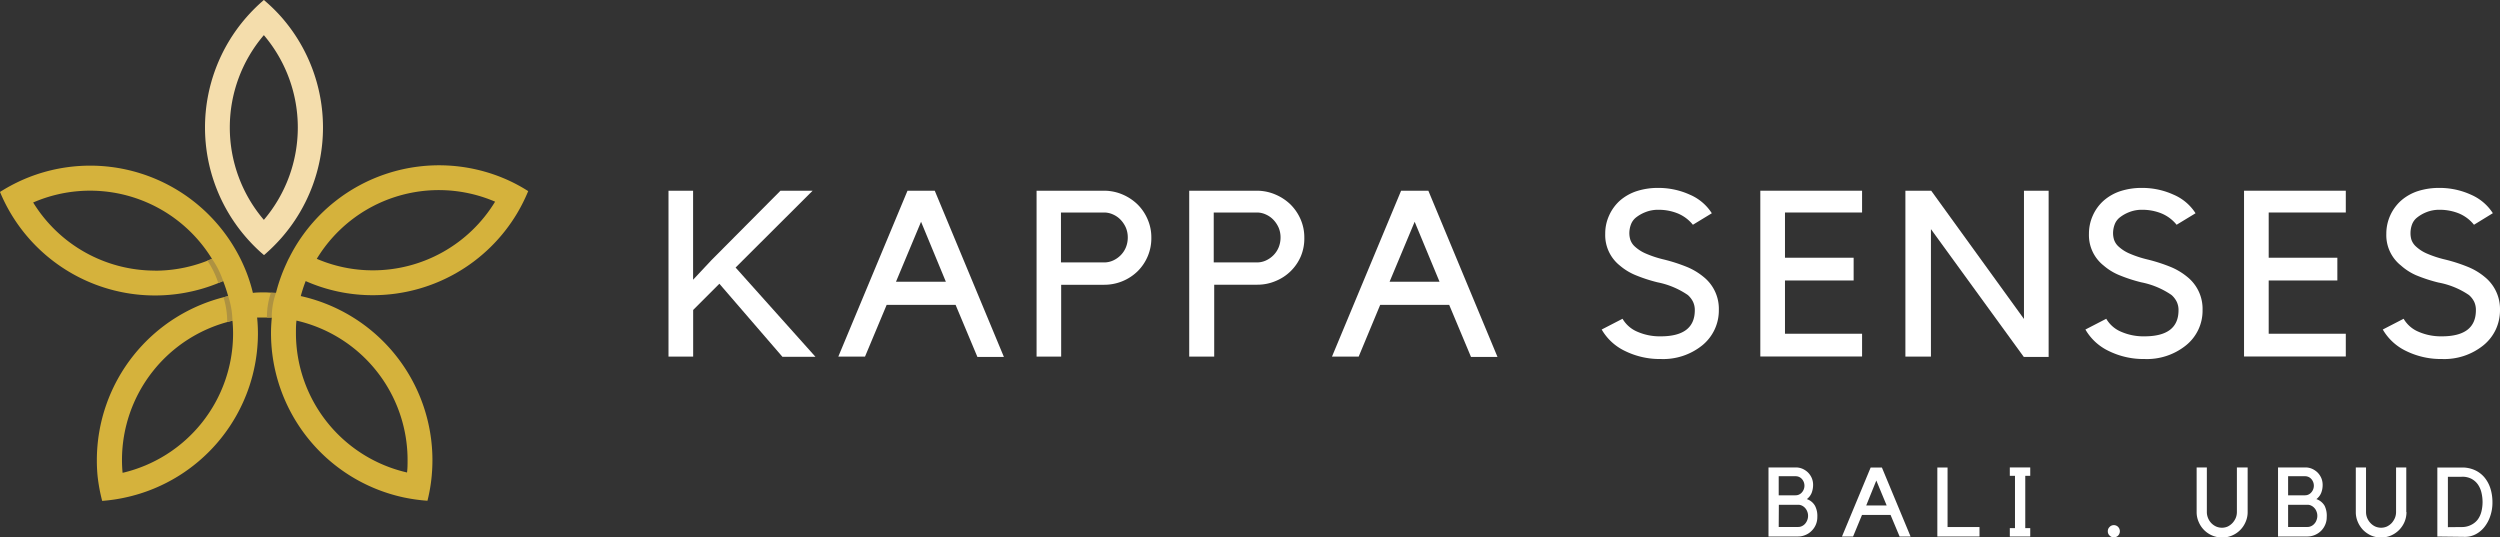
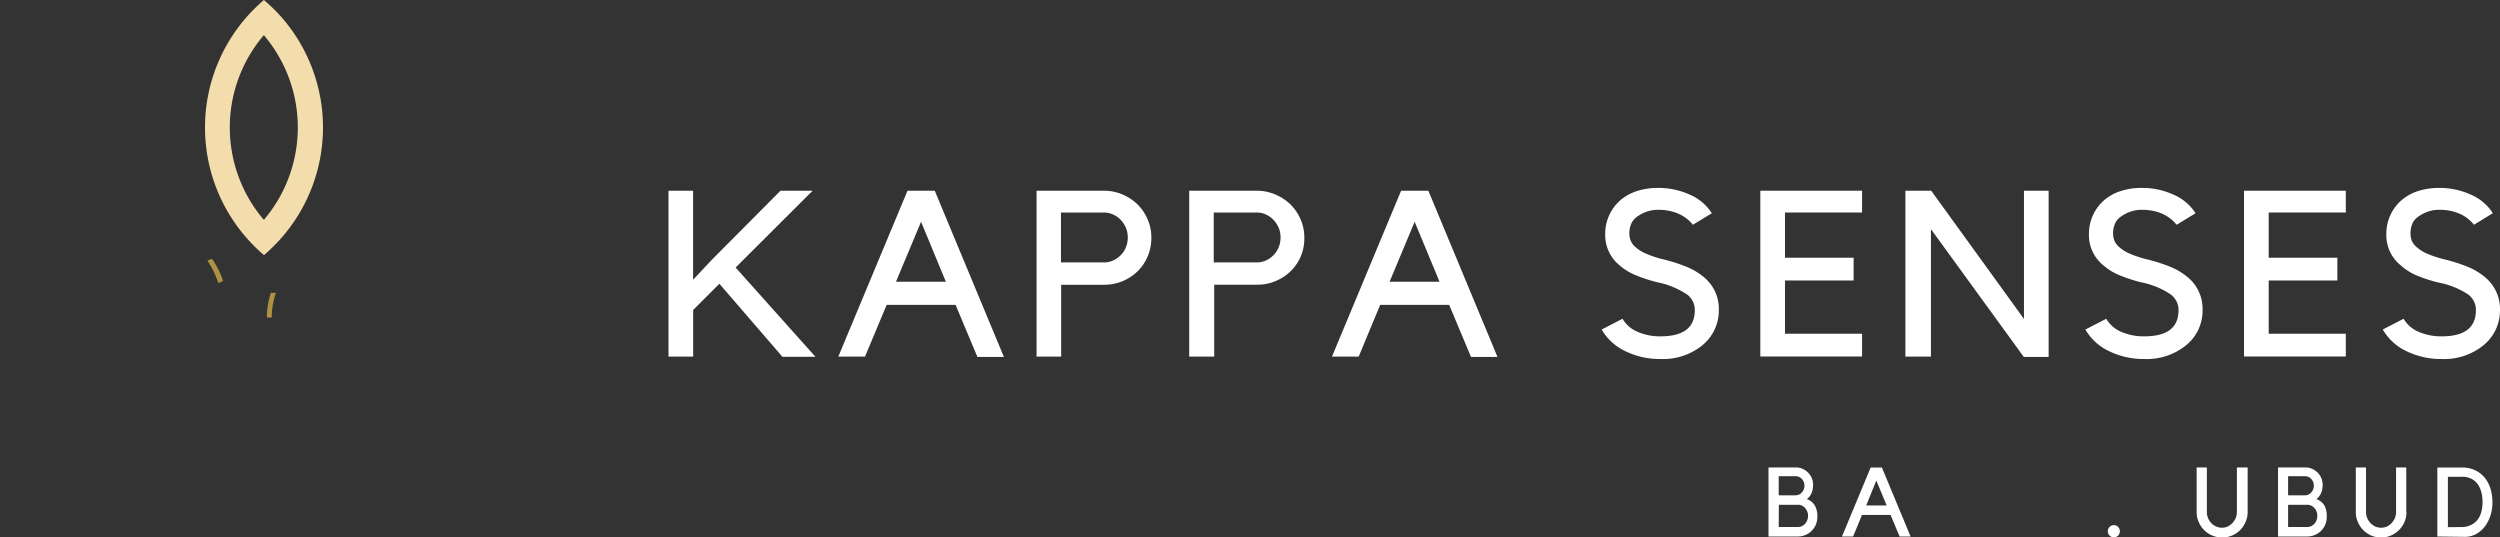
<svg xmlns="http://www.w3.org/2000/svg" id="Layer_1" data-name="Layer 1" width="367.05" height="78.91" viewBox="0 0 367.05 78.91">
  <rect x="0" y="0" width="367.05" height="78.91" fill="#333333" stroke="none" />
  <path d="M108,39.28l11.73,13.11h-4.85l-9.26-10.73-3.85,3.85v6.85H98.15V28h3.61V41.07l2.68-2.86L114.59,28h4.72Z" style="fill:#fff" />
  <path d="M127,52.36h-3.92L133.24,28h4l10.15,24.4h-3.89l-3.2-7.64H130.18Zm4.55-11h7.32l-3.64-8.8Z" style="fill:#fff" />
  <path d="M162.08,28a6.92,6.92,0,0,1,2.72.55A7.25,7.25,0,0,1,167,30a6.8,6.8,0,0,1,1.49,2.19,6.62,6.62,0,0,1,.55,2.7,6.8,6.8,0,0,1-2,4.92,7,7,0,0,1-4.92,2l-6.32,0V52.36h-3.61V28Zm0,10.53a3.17,3.17,0,0,0,1.36-.29,3.77,3.77,0,0,0,1.11-.78,3.59,3.59,0,0,0,.76-1.16,3.83,3.83,0,0,0,.27-1.43,3.7,3.7,0,0,0-.27-1.42,4,4,0,0,0-.76-1.16,3.47,3.47,0,0,0-1.11-.79,3.18,3.18,0,0,0-1.36-.3h-6.31v7.33Z" style="fill:#fff" />
  <path d="M184.51,28a6.88,6.88,0,0,1,2.72.55A7.25,7.25,0,0,1,189.45,30a7,7,0,0,1,1.5,2.19,6.62,6.62,0,0,1,.55,2.7A6.75,6.75,0,0,1,191,37.6a6.79,6.79,0,0,1-3.71,3.66,6.79,6.79,0,0,1-2.71.54l-6.31,0V52.36H174.6V28Zm0,10.53a3.17,3.17,0,0,0,1.36-.29,3.77,3.77,0,0,0,1.11-.78,3.59,3.59,0,0,0,.76-1.16,3.83,3.83,0,0,0,.27-1.43,3.7,3.7,0,0,0-.27-1.42,4,4,0,0,0-.76-1.16,3.47,3.47,0,0,0-1.11-.79,3.14,3.14,0,0,0-1.36-.3h-6.31v7.33Z" style="fill:#fff" />
  <path d="M199.48,52.36h-3.92L205.71,28h4l10.15,24.4h-3.89l-3.2-7.64H202.64Zm4.54-11h7.33l-3.65-8.8Z" style="fill:#fff" />
  <path d="M252.36,45.51a6.6,6.6,0,0,1-2.44,5.2,9.13,9.13,0,0,1-6.09,2,11.52,11.52,0,0,1-5.23-1.17,7.81,7.81,0,0,1-3.44-3.16l3.06-1.58a4.55,4.55,0,0,0,2.19,1.91,8.19,8.19,0,0,0,3.42.67c3.32,0,5-1.28,5-3.83a2.8,2.8,0,0,0-.26-1.24,3.23,3.23,0,0,0-.77-1,12,12,0,0,0-4.44-1.86,22.43,22.43,0,0,1-3.27-1.07A8.53,8.53,0,0,1,237.84,39a5.7,5.7,0,0,1-2.16-4.66,6.32,6.32,0,0,1,.57-2.7,6.49,6.49,0,0,1,1.59-2.19,7.13,7.13,0,0,1,2.5-1.4,10.11,10.11,0,0,1,3.15-.46,11.09,11.09,0,0,1,4.63,1,7.14,7.14,0,0,1,3.21,2.72L248.55,33a5.6,5.6,0,0,0-2.31-1.7,7.49,7.49,0,0,0-2.75-.5,5,5,0,0,0-1.89.34,5.41,5.41,0,0,0-1.45.83,2.39,2.39,0,0,0-.7,1,3.69,3.69,0,0,0-.23,1.29,3.32,3.32,0,0,0,.14.92,2.37,2.37,0,0,0,.65,1,5.71,5.71,0,0,0,1.52,1,15.53,15.53,0,0,0,2.72.91,24.54,24.54,0,0,1,3.47,1.12,9.57,9.57,0,0,1,2.38,1.43A6,6,0,0,1,252.36,45.51Z" style="fill:#fff" />
  <path d="M273.39,28V31.2H262.07v6.64h10.08v3.34H262.07V49h11.32v3.34H258.45V28Z" style="fill:#fff" />
  <path d="M300.78,28v24.4h-3.65L283.5,33.64V52.36h-3.75V28h3.79l13.62,18.83V28Z" style="fill:#fff" />
  <path d="M323.38,45.51a6.52,6.52,0,0,1-2.44,5.2,9.13,9.13,0,0,1-6.09,2,11.52,11.52,0,0,1-5.23-1.17,7.81,7.81,0,0,1-3.44-3.16l3.06-1.58a4.55,4.55,0,0,0,2.19,1.91,8.19,8.19,0,0,0,3.42.67q5,0,5-3.83a2.8,2.8,0,0,0-.26-1.24,3.23,3.23,0,0,0-.77-1,11.89,11.89,0,0,0-4.44-1.86,22.43,22.43,0,0,1-3.27-1.07A8.31,8.31,0,0,1,308.87,39a5.68,5.68,0,0,1-2.17-4.66,6.47,6.47,0,0,1,.57-2.7,6.39,6.39,0,0,1,1.6-2.19,7.08,7.08,0,0,1,2.49-1.4,10.11,10.11,0,0,1,3.15-.46,11.06,11.06,0,0,1,4.63,1,7.14,7.14,0,0,1,3.21,2.72L319.57,33a5.6,5.6,0,0,0-2.31-1.7,7.49,7.49,0,0,0-2.75-.5,5,5,0,0,0-1.89.34,5.41,5.41,0,0,0-1.45.83,2.39,2.39,0,0,0-.7,1,3.69,3.69,0,0,0-.23,1.29,3.32,3.32,0,0,0,.14.92,2.37,2.37,0,0,0,.65,1,5.71,5.71,0,0,0,1.52,1,15.82,15.82,0,0,0,2.72.91,24.54,24.54,0,0,1,3.47,1.12,9.57,9.57,0,0,1,2.38,1.43A6,6,0,0,1,323.38,45.51Z" style="fill:#fff" />
  <path d="M344.41,28V31.2H333.09v6.64h10.08v3.34H333.09V49h11.32v3.34H329.47V28Z" style="fill:#fff" />
  <path d="M367.05,45.51a6.73,6.73,0,0,1-.62,2.87,6.58,6.58,0,0,1-1.83,2.33,9.13,9.13,0,0,1-6.09,2,11.55,11.55,0,0,1-5.23-1.17,7.86,7.86,0,0,1-3.44-3.16l3.06-1.58a4.55,4.55,0,0,0,2.19,1.91,8.25,8.25,0,0,0,3.42.67q5,0,5-3.83a2.8,2.8,0,0,0-.25-1.24,3.12,3.12,0,0,0-.78-1A11.82,11.82,0,0,0,358,41.48a22.43,22.43,0,0,1-3.27-1.07A8.31,8.31,0,0,1,352.53,39a5.68,5.68,0,0,1-2.17-4.66,6.52,6.52,0,0,1,2.17-4.89,7.08,7.08,0,0,1,2.49-1.4,10.16,10.16,0,0,1,3.15-.46,11.06,11.06,0,0,1,4.63,1A7.22,7.22,0,0,1,366,31.3L363.23,33a5.58,5.58,0,0,0-2.3-1.7,7.55,7.55,0,0,0-2.76-.5,5,5,0,0,0-1.89.34,5.34,5.34,0,0,0-1.44.83,2.33,2.33,0,0,0-.71,1,3.68,3.68,0,0,0-.22,1.29,3.3,3.3,0,0,0,.13.92,2.4,2.4,0,0,0,.66,1,5.63,5.63,0,0,0,1.51,1,15.82,15.82,0,0,0,2.72.91,23.71,23.71,0,0,1,3.47,1.12,9.22,9.22,0,0,1,2.38,1.43A6.05,6.05,0,0,1,367.05,45.51Z" style="fill:#fff" />
  <path d="M266.82,75.93a2.79,2.79,0,0,1-.83,2,2.66,2.66,0,0,1-.9.61,2.79,2.79,0,0,1-1.11.23h-4.33V68.63h4a2.48,2.48,0,0,1,1,.2,2.82,2.82,0,0,1,.8.54,2.7,2.7,0,0,1,.55.81,2.54,2.54,0,0,1,.2,1,3.29,3.29,0,0,1-.22,1.2,2.17,2.17,0,0,1-.7.9,2.17,2.17,0,0,1,1.21,1A3.26,3.26,0,0,1,266.82,75.93Zm-5.67-3.21,1.05,0h1.42a1.2,1.2,0,0,0,.92-.41,1.48,1.48,0,0,0,0-2,1.22,1.22,0,0,0-.92-.39h-2.47v2.74Zm0,4.65H264a1.25,1.25,0,0,0,.57-.13,1.41,1.41,0,0,0,.46-.35,1.79,1.79,0,0,0,.31-.52,1.69,1.69,0,0,0,.12-.64,1.64,1.64,0,0,0-.12-.63,1.62,1.62,0,0,0-.31-.51,1.52,1.52,0,0,0-.46-.35,1.25,1.25,0,0,0-.57-.13h-2.83Z" style="fill:#fff" />
  <path d="M272.07,78.77h-1.63l4.21-10.13h1.65l4.21,10.13H278.9l-1.33-3.17h-4.19ZM274,74.21H277l-1.52-3.66Z" style="fill:#fff" />
-   <path d="M284.44,78.77V68.64h1.5v8.74h4.69v1.39Z" style="fill:#fff" />
-   <path d="M297.35,69.86v7.68h.73v1.23h-3V77.54h.76V69.86h-.76V68.63h3v1.23Z" style="fill:#fff" />
  <path d="M309.47,78a.82.82,0,0,1,.26-.63.83.83,0,0,1,.63-.27.86.86,0,0,1,.63.27.92.92,0,0,1,0,1.26.88.88,0,0,1-.63.26.86.86,0,0,1-.63-.26A.82.82,0,0,1,309.47,78Z" style="fill:#fff" />
  <path d="M330,75.18a3.55,3.55,0,0,1-.3,1.45,3.72,3.72,0,0,1-2,2,3.75,3.75,0,0,1-2.89,0,3.72,3.72,0,0,1-2-2,3.55,3.55,0,0,1-.3-1.45V68.63h1.5v6.55a2.32,2.32,0,0,0,.17.87,2.39,2.39,0,0,0,.47.74,2.43,2.43,0,0,0,.71.51,2.11,2.11,0,0,0,.86.18,2.07,2.07,0,0,0,.86-.18,2.47,2.47,0,0,0,.69-.51,2.62,2.62,0,0,0,.48-.74,2.29,2.29,0,0,0,.17-.87V68.63H330v6.55Z" style="fill:#fff" />
  <path d="M341.61,75.93a2.7,2.7,0,0,1-.22,1.1,2.84,2.84,0,0,1-.6.9,2.9,2.9,0,0,1-2,.84h-4.33V68.63h4a2.44,2.44,0,0,1,1,.2,2.82,2.82,0,0,1,.8.54,2.7,2.7,0,0,1,.55.81,2.54,2.54,0,0,1,.2,1,3.09,3.09,0,0,1-.22,1.2,2.17,2.17,0,0,1-.7.9,2.22,2.22,0,0,1,1.22,1A3.36,3.36,0,0,1,341.61,75.93Zm-5.67-3.21,1.05,0h1.43a1.19,1.19,0,0,0,.91-.41,1.48,1.48,0,0,0,0-2,1.21,1.21,0,0,0-.91-.39h-2.48v2.74Zm0,4.65h2.84a1.21,1.21,0,0,0,.56-.13,1.31,1.31,0,0,0,.46-.35,1.44,1.44,0,0,0,.31-.52,1.69,1.69,0,0,0,.12-.64,1.64,1.64,0,0,0-.12-.63,1.45,1.45,0,0,0-.31-.51,1.41,1.41,0,0,0-.46-.35,1.18,1.18,0,0,0-.56-.13h-2.84Z" style="fill:#fff" />
  <path d="M353.32,75.18a3.72,3.72,0,0,1-.29,1.45,3.78,3.78,0,0,1-2,2,3.75,3.75,0,0,1-2.89,0,4,4,0,0,1-1.17-.8,3.86,3.86,0,0,1-.79-1.19,3.55,3.55,0,0,1-.3-1.45V68.63h1.5v6.55a2.32,2.32,0,0,0,.17.87,2.42,2.42,0,0,0,.48.74,2.26,2.26,0,0,0,.7.51,2.11,2.11,0,0,0,.86.18,2.07,2.07,0,0,0,.86-.18,2.38,2.38,0,0,0,.7-.51,2.82,2.82,0,0,0,.47-.74,2.29,2.29,0,0,0,.17-.87V68.63h1.5v6.55Z" style="fill:#fff" />
  <path d="M357.85,78.77V68.64h3.6a4.46,4.46,0,0,1,1.94.4,4,4,0,0,1,1.4,1.08,4.83,4.83,0,0,1,.86,1.62,6.7,6.7,0,0,1,.29,2,6,6,0,0,1-.31,2,5.15,5.15,0,0,1-.85,1.61,4,4,0,0,1-1.28,1.08,3.41,3.41,0,0,1-1.6.39Zm3.55-1.39a2.93,2.93,0,0,0,1.38-.3,2.73,2.73,0,0,0,1-.8,3.32,3.32,0,0,0,.54-1.17,5.83,5.83,0,0,0,.17-1.4,6,6,0,0,0-.17-1.41,3.49,3.49,0,0,0-.53-1.19,2.7,2.7,0,0,0-.95-.82A2.86,2.86,0,0,0,361.4,70h-2v7.4Z" style="fill:#fff" />
  <path d="M38.78,37.44a26.38,26.38,0,0,0,2.6-2.58,24.58,24.58,0,0,0,0-32.28A24.36,24.36,0,0,0,38.74,0a25.34,25.34,0,0,0-2.6,2.58,24.58,24.58,0,0,0,0,32.28,24.36,24.36,0,0,0,2.6,2.58m-5-18.74a20.85,20.85,0,0,1,5-13.54,20.94,20.94,0,0,1,0,27.12,20.86,20.86,0,0,1-5-13.58" style="fill:#f4ddac" />
-   <path d="M74.32,26.33a24.62,24.62,0,0,0-31,9.94l-.24.41-.2.36-.23.43-.21.41c-.09.16-.17.33-.25.5l-.34.75-.18.42A24.73,24.73,0,0,0,40.52,43c-.55,0-1.1-.07-1.67-.07s-1.15,0-1.72.07A23.11,23.11,0,0,0,36,39.52a24,24,0,0,0-1.66-3.28,24.64,24.64,0,0,0-31.1-9.8A25.71,25.71,0,0,0,0,28.18,24.64,24.64,0,0,0,32.76,41.26a23.1,23.1,0,0,1,.74,2.22A24.69,24.69,0,0,0,14.22,67.54a23.42,23.42,0,0,0,.11,2.38A25.58,25.58,0,0,0,15,73.54,24.18,24.18,0,0,0,18.59,73,24.68,24.68,0,0,0,37.87,49a23.41,23.41,0,0,0-.12-2.38c.37,0,.73,0,1.1,0s.71,0,1.06,0a22.24,22.24,0,0,0-.12,2.32A24.68,24.68,0,0,0,59.13,73a25.59,25.59,0,0,0,3.63.52,24.23,24.23,0,0,0,.62-3.62c.07-.77.11-1.55.11-2.33A24.69,24.69,0,0,0,44.16,43.47a20.94,20.94,0,0,1,.72-2.2,24.31,24.31,0,0,0,9.88,2.07,24.67,24.67,0,0,0,21.15-12,25.09,25.09,0,0,0,1.64-3.28,23.81,23.81,0,0,0-3.23-1.73M22.76,39.73a21,21,0,0,1-17.89-10A21,21,0,0,1,31.12,38a20.89,20.89,0,0,1-8.36,1.74M34.22,49A21,21,0,0,1,18,69.42c-.06-.62-.09-1.25-.09-1.88A21,21,0,0,1,34.13,47.09c.06.61.09,1.24.09,1.87M59.84,67.54c0,.62,0,1.22-.08,1.83A21,21,0,0,1,43.45,48.9c0-.61,0-1.23.08-1.83A21,21,0,0,1,59.84,67.54M54.76,39.69A20.8,20.8,0,0,1,46.51,38a20.95,20.95,0,0,1,26.18-8.39A21,21,0,0,1,54.76,39.69" style="fill:#d5b23c" />
  <path d="M30.45,38.27a13,13,0,0,1,1.6,3.29l.71-.3A12.4,12.4,0,0,0,31.12,38Z" style="fill:#ae9241" />
-   <path d="M32.81,43.65a12.13,12.13,0,0,1,.55,3.63l.77-.21a12.25,12.25,0,0,0-.63-3.6Z" style="fill:#ae9241" />
  <path d="M40.52,43a10.72,10.72,0,0,0-.62,3.62l-.71,0a11.22,11.22,0,0,1,.58-3.63Z" style="fill:#ae9241" />
</svg>